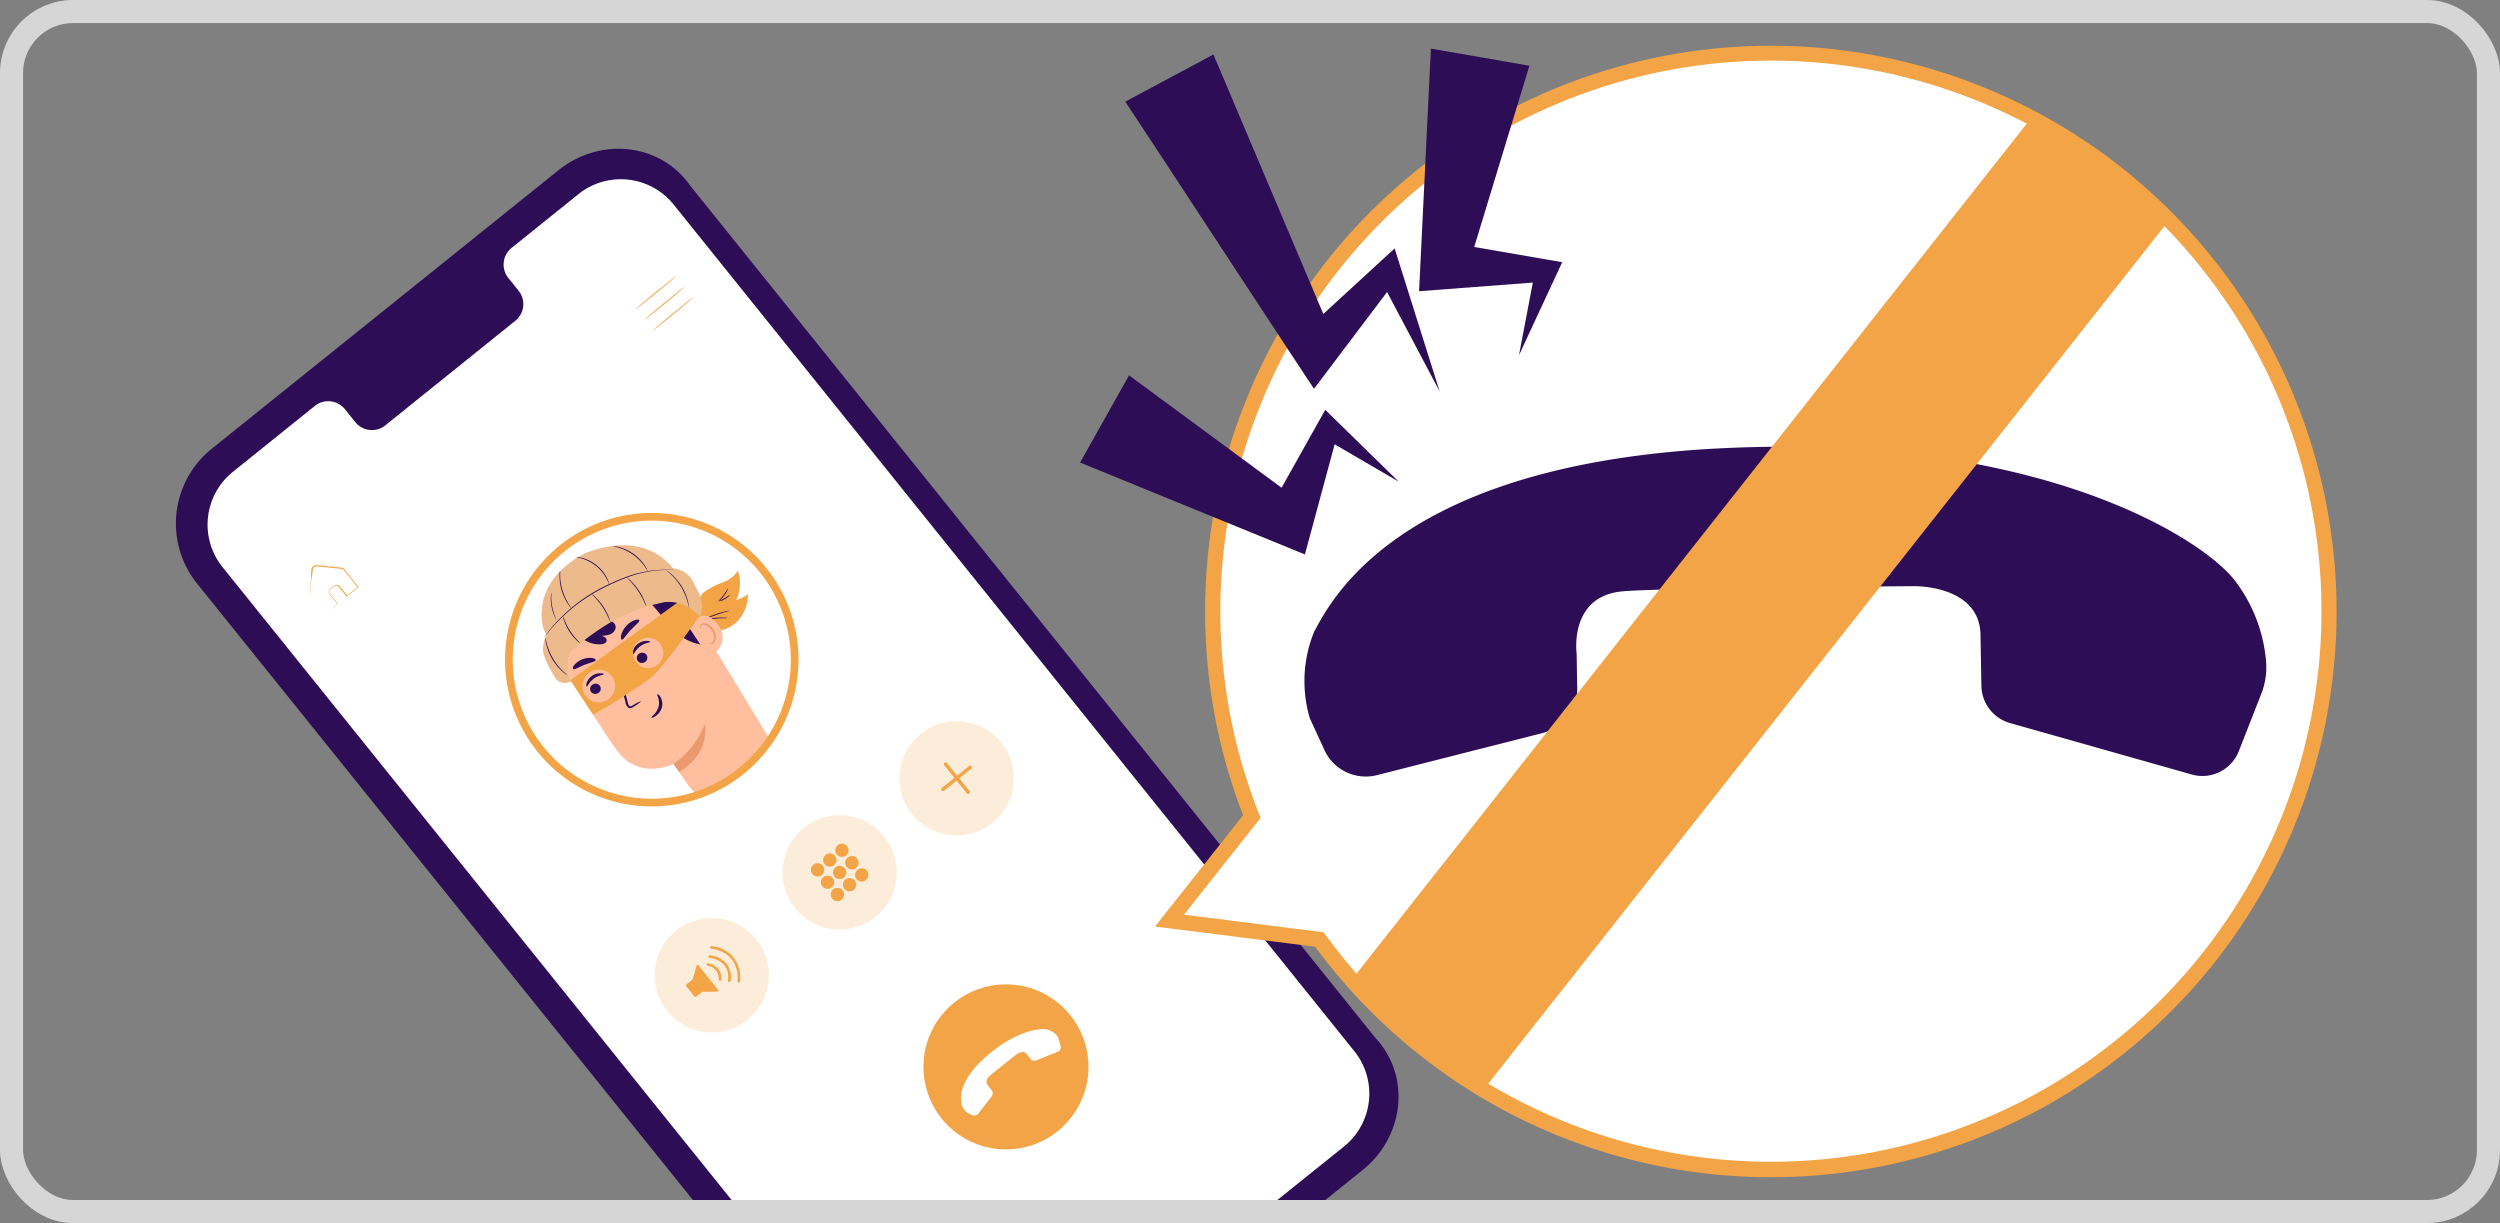
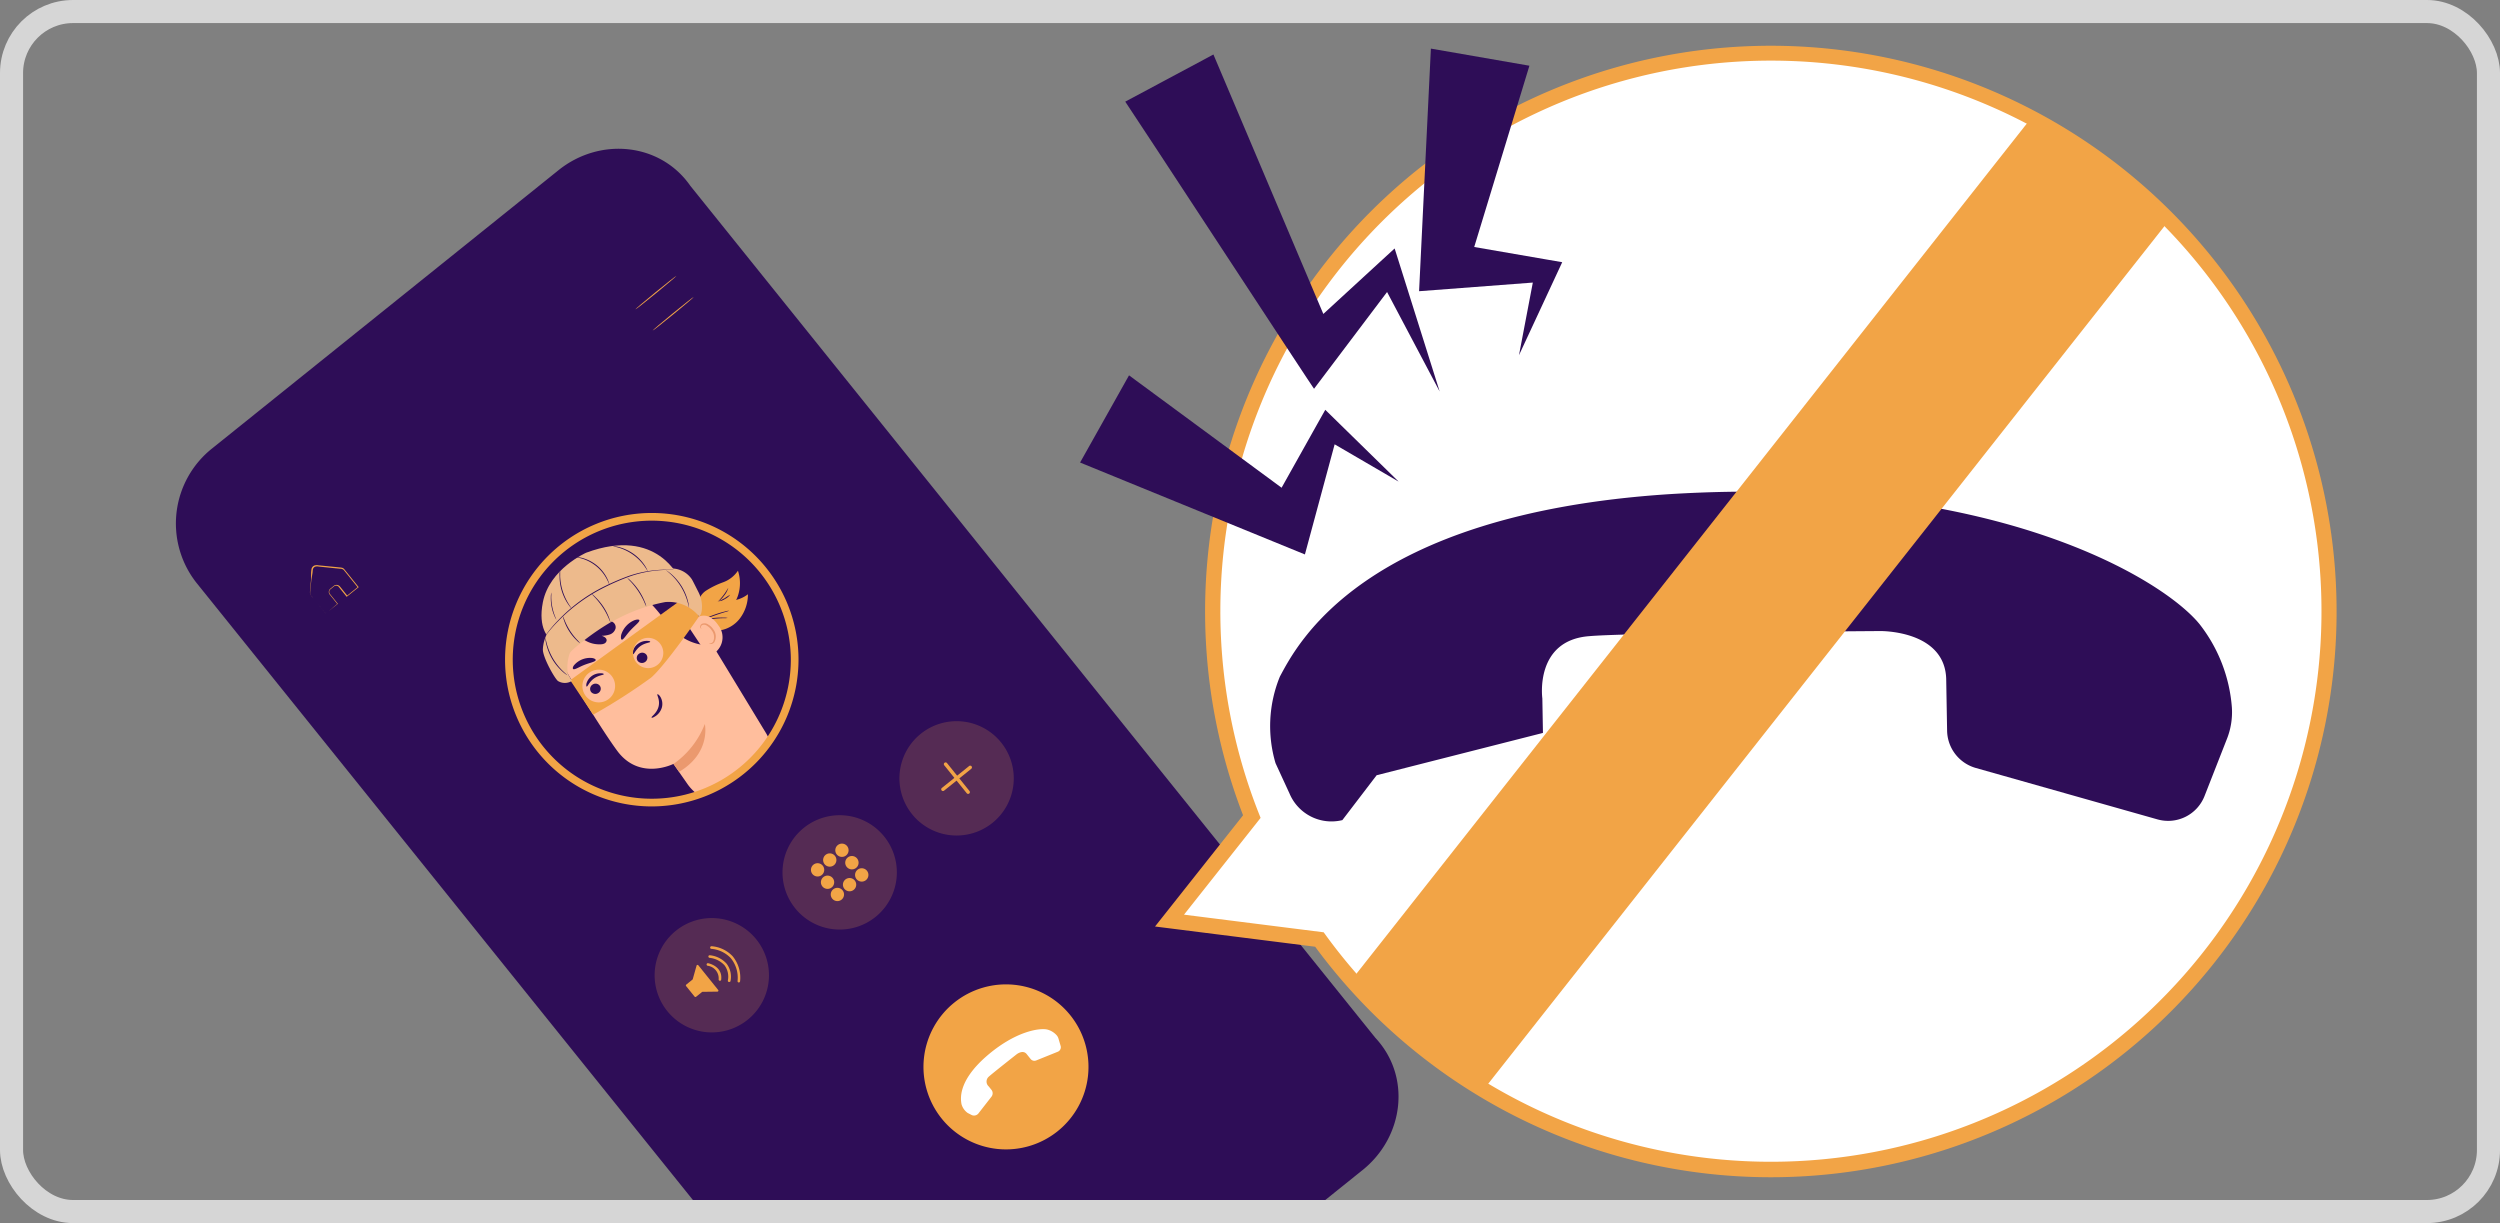
<svg xmlns="http://www.w3.org/2000/svg" width="325" height="159" viewBox="0 0 325 159">
  <rect x="0" y="0" width="325" height="159" fill="#808080" stroke="none" />
  <defs>
    <clipPath id="clip-path">
      <rect id="Rectángulo_17004" data-name="Rectángulo 17004" width="322" height="156" rx="8" transform="translate(1.5 306.235)" fill="none" />
    </clipPath>
    <clipPath id="clip-path-2">
      <rect id="Rectángulo_17001" data-name="Rectángulo 17001" width="14.864" height="14.865" transform="translate(101.727 410.711)" fill="none" />
    </clipPath>
    <clipPath id="clip-path-3">
      <rect id="Rectángulo_17002" data-name="Rectángulo 17002" width="14.865" height="14.865" transform="translate(85.102 424.083)" fill="none" />
    </clipPath>
    <clipPath id="clip-path-4">
      <rect id="Rectángulo_17003" data-name="Rectángulo 17003" width="14.865" height="14.864" transform="translate(116.925 398.487)" fill="none" />
    </clipPath>
    <clipPath id="clip-path-5">
      <path id="Trazado_101750" data-name="Trazado 101750" d="M66.156,390.5A18.575,18.575,0,1,0,84.731,371.92,18.574,18.574,0,0,0,66.156,390.5" fill="none" />
    </clipPath>
    <clipPath id="clip-path-7">
      <path id="Trazado_101755" data-name="Trazado 101755" d="M158.286,374.281,142.31,380.79l15.761,11.738a72.632,72.632,0,1,0,.215-18.247" fill="none" />
    </clipPath>
  </defs>
  <g id="img_ejvishinguno" transform="translate(-11732 -18824.734)">
    <g id="Grupo_86087" data-name="Grupo 86087" transform="translate(11732 18520)" clip-path="url(#clip-path)">
      <path id="Trazado_101690" data-name="Trazado 101690" d="M177.128,456.845l-44.98,36.142a12.464,12.464,0,0,1-17.535-1.751L25.541,380.5A12.462,12.462,0,0,1,27.615,363L72.6,326.864c5.411-4.352,13.26-3.564,17.146,2.031L178.8,439.655c4.669,5,3.746,12.842-1.668,17.19" fill="#2e0d57" />
-       <path id="Trazado_101691" data-name="Trazado 101691" d="M75.179,329.987,66.46,337a2.781,2.781,0,0,0-.337,3.917l1.27,1.58a2.78,2.78,0,0,1-.353,3.9l-17,13.672a2.778,2.778,0,0,1-3.894-.513v0l-1.27-1.579a2.782,2.782,0,0,0-3.9-.51l-10.7,8.606a8.808,8.808,0,0,0-1.352,12.379l88.517,110.048a8.8,8.8,0,0,0,12.376,1.349l44.906-36.075a8.809,8.809,0,0,0,1.346-12.38l-88.5-110.072a8.808,8.808,0,0,0-12.384-1.342l-.015.012" fill="#fff" />
      <path id="Trazado_101692" data-name="Trazado 101692" d="M87.937,340.592c.025.031-1.158,1.039-2.629,2.241s-2.69,2.164-2.718,2.129,1.158-1.039,2.629-2.24,2.693-2.161,2.718-2.13" fill="#f2a446" />
-       <path id="Trazado_101693" data-name="Trazado 101693" d="M89.065,341.97c.025.031-1.158,1.039-2.629,2.241s-2.69,2.164-2.718,2.129,1.158-1.039,2.629-2.24,2.686-2.169,2.718-2.13" fill="#f2a446" />
      <path id="Trazado_101694" data-name="Trazado 101694" d="M90.186,343.34c.025.031-1.158,1.039-2.629,2.241s-2.69,2.164-2.718,2.129,1.158-1.039,2.629-2.24,2.69-2.165,2.718-2.13" fill="#f2a446" />
      <path id="Trazado_101695" data-name="Trazado 101695" d="M42.312,384.518l.427-.343,1.128-.958,0,.059-1.06-1.318a.572.572,0,0,1,.1-.667l.549-.441a.581.581,0,0,1,.743.136l.983,1.222-.1-.01,1.456-1.172-.007.1-1.83-2.275a.627.627,0,0,0-.486-.179l-1.138-.116-1.1-.113-.535-.052a.878.878,0,0,0-.482.016.493.493,0,0,0-.281.333c-.029.144-.035.324-.055.482l-.148.928c-.055.608-.147,1.2-.16,1.69a1.341,1.341,0,0,0,.364.6l1.505,1.87a1.439,1.439,0,0,1,.151.189l-1.878-2.336a.783.783,0,0,1-.164-.368c0-.547.092-1.1.138-1.718l.009-.894a4.976,4.976,0,0,1,.058-.5.627.627,0,0,1,.355-.425,1.009,1.009,0,0,1,.55-.031l.535.051,1.1.108,1.142.114a1.481,1.481,0,0,1,.3.047.556.556,0,0,1,.275.184l1.875,2.332-1.563,1.257-1.022-1.272a.445.445,0,0,0-.581-.115l-.527.424a.462.462,0,0,0-.087.538l1.072,1.333-1.5,1.2Z" fill="#f2a446" />
      <path id="Trazado_101696" data-name="Trazado 101696" d="M124.055,435.072a10.726,10.726,0,1,1-1.635,15.081,10.726,10.726,0,0,1,1.635-15.081" fill="#f2a446" />
      <path id="Trazado_101697" data-name="Trazado 101697" d="M127.2,449.475l1.691-2.171a.722.722,0,0,0-.007-.9l-.346-.431a.843.843,0,0,1-.015-1.254c.464-.43,3.632-2.921,3.632-2.921s.826-.664,1.324-.021l.5.626a.632.632,0,0,0,.723.191l2.814-1.136a.625.625,0,0,0,.366-.757l-.274-.931a1.167,1.167,0,0,0-.252-.462,2.462,2.462,0,0,0-1.225-.736c-.913-.215-4.113.143-8,3.569-3.695,3.276-3.228,5.571-3.135,6.136a2.1,2.1,0,0,0,.795,1.138l.478.248a.73.73,0,0,0,.929-.183" fill="#fff" />
      <g id="Grupo_86080" data-name="Grupo 86080" opacity="0.2">
        <g id="Grupo_86079" data-name="Grupo 86079">
          <g id="Grupo_86078" data-name="Grupo 86078" clip-path="url(#clip-path-2)">
            <path id="Trazado_101698" data-name="Trazado 101698" d="M104.5,412.353a7.432,7.432,0,1,1-1.133,10.449,7.432,7.432,0,0,1,1.133-10.449" fill="#f2a446" />
          </g>
        </g>
      </g>
      <path id="Trazado_101699" data-name="Trazado 101699" d="M107.041,418.753a.863.863,0,1,1-.132,1.214.863.863,0,0,1,.132-1.214" fill="#f2a446" />
-       <path id="Trazado_101700" data-name="Trazado 101700" d="M109.838,417.611a.863.863,0,1,1-1.215-.131h0a.865.865,0,0,1,1.214.132" fill="#f2a446" />
      <path id="Trazado_101701" data-name="Trazado 101701" d="M111.421,416.337a.868.868,0,1,1-1.221-.125l.008-.007a.867.867,0,0,1,1.213.132" fill="#f2a446" />
      <path id="Trazado_101702" data-name="Trazado 101702" d="M106.963,417.278a.863.863,0,1,1-.58-.321.863.863,0,0,1,.58.321" fill="#f2a446" />
      <path id="Trazado_101703" data-name="Trazado 101703" d="M108.546,416a.863.863,0,1,1-.58-.321.863.863,0,0,1,.58.321" fill="#f2a446" />
      <path id="Trazado_101704" data-name="Trazado 101704" d="M110.129,414.731a.863.863,0,1,1-.58-.321.863.863,0,0,1,.58.321" fill="#f2a446" />
      <path id="Trazado_101705" data-name="Trazado 101705" d="M109.534,420.475a.863.863,0,1,1-1.214-.132h0a.863.863,0,0,1,1.213.132" fill="#f2a446" />
      <path id="Trazado_101706" data-name="Trazado 101706" d="M111.118,419.2a.863.863,0,1,1-1.215-.132h0a.864.864,0,0,1,1.214.132" fill="#f2a446" />
      <path id="Trazado_101707" data-name="Trazado 101707" d="M112.7,417.928a.868.868,0,1,1-1.222-.125l.008-.007a.869.869,0,0,1,1.214.132" fill="#f2a446" />
      <g id="Grupo_86083" data-name="Grupo 86083" opacity="0.2">
        <g id="Grupo_86082" data-name="Grupo 86082">
          <g id="Grupo_86081" data-name="Grupo 86081" clip-path="url(#clip-path-3)">
            <path id="Trazado_101708" data-name="Trazado 101708" d="M87.876,425.724a7.432,7.432,0,1,1-1.133,10.449,7.432,7.432,0,0,1,1.133-10.449" fill="#f2a446" />
          </g>
        </g>
      </g>
      <path id="Trazado_101709" data-name="Trazado 101709" d="M89.209,432.943,90.3,434.3a.133.133,0,0,0,.185.02l.769-.618a.129.129,0,0,1,.084-.03l1.921-.026a.13.13,0,0,0,.135-.127.132.132,0,0,0-.034-.093l-2.574-3.2a.132.132,0,0,0-.235.043l-.491,1.75a.158.158,0,0,1-.046.068l-.8.646a.138.138,0,0,0-.015.2l.014.014Z" fill="#f2a446" />
      <path id="Trazado_101710" data-name="Trazado 101710" d="M96.147,432.419a.164.164,0,0,1-.116.037.17.17,0,0,1-.149-.185,4.008,4.008,0,0,0-.9-3,3.946,3.946,0,0,0-2.464-1.183.173.173,0,1,1-.028-.344.214.214,0,0,1,.044,0,4.22,4.22,0,0,1,2.7,1.291,4.357,4.357,0,0,1,.978,3.254.191.191,0,0,1-.06.13" fill="#f2a446" />
      <path id="Trazado_101711" data-name="Trazado 101711" d="M94.9,432.361a.17.17,0,0,1-.13.035.173.173,0,0,1-.152-.188,2.464,2.464,0,0,0-.433-1.987,3.066,3.066,0,0,0-1.944-.968.174.174,0,0,1-.151-.189.167.167,0,0,1,.184-.148,3.365,3.365,0,0,1,2.186,1.1,2.8,2.8,0,0,1,.507,2.251.149.149,0,0,1-.067.1" fill="#f2a446" />
      <path id="Trazado_101712" data-name="Trazado 101712" d="M93.7,432.2a.186.186,0,0,1-.123.036.167.167,0,0,1-.152-.182v-.007a1.65,1.65,0,0,0-1.415-1.76.178.178,0,0,1-.152-.188.172.172,0,0,1,.188-.151s1.915.358,1.71,2.125a.172.172,0,0,1-.056.127" fill="#f2a446" />
      <g id="Grupo_86086" data-name="Grupo 86086" opacity="0.2">
        <g id="Grupo_86085" data-name="Grupo 86085">
          <g id="Grupo_86084" data-name="Grupo 86084" clip-path="url(#clip-path-4)">
            <path id="Trazado_101713" data-name="Trazado 101713" d="M119.7,400.128a7.432,7.432,0,1,1-1.133,10.449,7.432,7.432,0,0,1,1.133-10.449" fill="#f2a446" />
          </g>
        </g>
      </g>
      <path id="Trazado_101714" data-name="Trazado 101714" d="M126,407.891a.232.232,0,0,1-.322-.033l-2.937-3.651a.23.23,0,0,1,.358-.287l2.937,3.651a.23.23,0,0,1-.035.319Z" fill="#f2a446" />
      <path id="Trazado_101715" data-name="Trazado 101715" d="M126.271,404.671l-3.54,2.848a.231.231,0,0,1-.322-.033.226.226,0,0,1,.035-.319l0,0,3.541-2.848a.221.221,0,0,1,.312.027l.007.008a.227.227,0,0,1-.035.319" fill="#f2a446" />
    </g>
    <g id="Grupo_86089" data-name="Grupo 86089" transform="translate(11732 18520)" clip-path="url(#clip-path-5)">
      <path id="Trazado_101716" data-name="Trazado 101716" d="M90.732,383.606a2.356,2.356,0,0,1,1.074-2.1,11.111,11.111,0,0,1,2.213-1.08,3.935,3.935,0,0,0,1.914-1.5,5.159,5.159,0,0,1-.01,3.274,4.065,4.065,0,0,1-2.178,2.4,3.38,3.38,0,0,1-3.19-.271" fill="#f2a446" />
      <path id="Trazado_101717" data-name="Trazado 101717" d="M94.674,381.179a2.826,2.826,0,0,1-.557,1.013,2.855,2.855,0,0,1-.835.8,10.648,10.648,0,0,0,.746-.863c.384-.495.613-.957.646-.946" fill="#2e0d57" />
      <path id="Trazado_101718" data-name="Trazado 101718" d="M94.93,382.047a2.034,2.034,0,0,1-.679.557,2.085,2.085,0,0,1-.813.317,8.019,8.019,0,0,1,.757-.412,7.082,7.082,0,0,1,.735-.462" fill="#2e0d57" />
      <path id="Trazado_101719" data-name="Trazado 101719" d="M90.838,384.836a2.354,2.354,0,0,1,1.67-1.67,11.1,11.1,0,0,1,2.439-.345,3.936,3.936,0,0,0,2.282-.835A5.161,5.161,0,0,1,96.21,385.1a4.073,4.073,0,0,1-2.811,1.609,3.382,3.382,0,0,1-2.951-1.242" fill="#f2a446" />
      <path id="Trazado_101720" data-name="Trazado 101720" d="M94.8,384.124a3.194,3.194,0,0,1-.529.178c-.334.1-.785.245-1.28.418s-.936.345-1.253.473a4.115,4.115,0,0,1-.523.2,1.926,1.926,0,0,1,.49-.267,13.19,13.19,0,0,1,2.544-.9,2.066,2.066,0,0,1,.551-.1" fill="#2e0d57" />
      <path id="Trazado_101721" data-name="Trazado 101721" d="M94.6,385.07a3.07,3.07,0,0,1-.558.033c-.334,0-.8.034-1.314.084s-.973.122-1.307.184a3.193,3.193,0,0,1-.557.078,2.129,2.129,0,0,1,.529-.156,9.805,9.805,0,0,1,1.308-.217,10.664,10.664,0,0,1,1.325-.056,2.264,2.264,0,0,1,.574.05" fill="#2e0d57" />
      <path id="Trazado_101722" data-name="Trazado 101722" d="M89.363,383.211,99.6,400.068A6.09,6.09,0,0,1,89.4,406.7c-1.013-1.448-1.848-2.662-1.848-2.662s-4.387,2.227-7.293-1.67c-1.4-1.881-3.975-5.99-6.263-9.742a9.113,9.113,0,0,1,2.784-12.365,9.006,9.006,0,0,1,12.445,2.717c.049.075.1.151.142.228" fill="#ffbe9d" />
      <path id="Trazado_101723" data-name="Trazado 101723" d="M87.553,404.049a11.32,11.32,0,0,0,4.075-5.194s.846,3.719-3.34,6.218Z" fill="#eb996e" />
      <path id="Trazado_101724" data-name="Trazado 101724" d="M76.82,394.657a.708.708,0,0,0,.958.173.663.663,0,0,0,.224-.91l-.013-.02a.691.691,0,0,0-.952-.173.668.668,0,0,0-.224.918l.007.012" fill="#2e0d57" />
      <path id="Trazado_101725" data-name="Trazado 101725" d="M76.274,393.989c.128,0,.323-.6.93-1.041s1.269-.457,1.28-.557-.156-.133-.451-.133a1.9,1.9,0,0,0-1.113.367,1.836,1.836,0,0,0-.668.924c-.067.256-.034.434.022.44" fill="#2e0d57" />
      <path id="Trazado_101726" data-name="Trazado 101726" d="M82.888,390.632a.7.7,0,0,0,.952.173.663.663,0,0,0,.224-.91l-.012-.02a.691.691,0,0,0-.952-.173.663.663,0,0,0-.225.91l.013.02" fill="#2e0d57" />
      <path id="Trazado_101727" data-name="Trazado 101727" d="M82.315,389.78c.122,0,.323-.6.924-1.041s1.275-.457,1.286-.557-.161-.133-.456-.133a1.9,1.9,0,0,0-1.114.367,1.815,1.815,0,0,0-.673.924c-.056.256-.028.434.033.44" fill="#2e0d57" />
-       <path id="Trazado_101728" data-name="Trazado 101728" d="M83.378,395.871a4.771,4.771,0,0,0-1.113.557c-.167.094-.334.172-.44.083a.952.952,0,0,1-.229-.529l-.4-1.514A24.4,24.4,0,0,0,80,390.6a25.255,25.255,0,0,0,.9,3.9c.144.529.284,1.025.417,1.5a1.138,1.138,0,0,0,.351.723.483.483,0,0,0,.417.039,1.175,1.175,0,0,0,.29-.15,5.252,5.252,0,0,0,1-.746" fill="#2e0d57" />
      <path id="Trazado_101729" data-name="Trazado 101729" d="M85.46,395c-.1.061.379.724.15,1.6S84.636,397.9,84.7,398s.251,0,.557-.195a2.043,2.043,0,0,0,.791-1.113,1.8,1.8,0,0,0-.167-1.314c-.184-.323-.373-.423-.418-.384" fill="#2e0d57" />
      <path id="Trazado_101730" data-name="Trazado 101730" d="M80.828,387.887c.206.056.557-.6,1.169-1.253s1.214-1.08,1.114-1.286c-.045-.089-.273-.1-.6,0a2.985,2.985,0,0,0-1.759,1.932c-.062.351-.028.574.072.607" fill="#2e0d57" />
      <path id="Trazado_101731" data-name="Trazado 101731" d="M74.521,391.717c.212.106.752-.277,1.47-.556s1.364-.379,1.447-.6c.028-.1-.122-.229-.445-.284a2.729,2.729,0,0,0-2.35.919c-.211.261-.211.456-.122.517" fill="#2e0d57" />
      <path id="Trazado_101732" data-name="Trazado 101732" d="M82,382.058h.033a3.845,3.845,0,0,1,2.611,1.169l.067.072c.969,1.014,1.771,2.177,2.75,3.179a6.321,6.321,0,0,0,3.591,2.038c.557.067,1.336-.15,1.348-.729a1.205,1.205,0,0,0-.234-.618c-1.76-2.867-2.784-5.812-4.833-8.646a2.956,2.956,0,0,0-2.4-1.231c-.907,0-1.954.09-2.388.886s-.39,2.65-.523,3.546" fill="#2e0d57" />
      <path id="Trazado_101733" data-name="Trazado 101733" d="M89.379,386.022c.045-.078,2.127-2.784,4,0a2.5,2.5,0,0,1-1.341,3.992c-.056-.078-2.656-3.992-2.656-3.992" fill="#ffbe9d" />
      <path id="Trazado_101734" data-name="Trazado 101734" d="M92.169,388.377h.178a.553.553,0,0,0,.362-.234,1.429,1.429,0,0,0-.173-1.442,1.847,1.847,0,0,0-.6-.6.655.655,0,0,0-.612-.123.3.3,0,0,0-.195.323c0,.1.072.145.061.156s-.089,0-.145-.134a.356.356,0,0,1,0-.245.446.446,0,0,1,.223-.25.818.818,0,0,1,.791.089,1.983,1.983,0,0,1,.684.651,1.5,1.5,0,0,1,.106,1.67.6.6,0,0,1-.484.223.365.365,0,0,1-.195-.089" fill="#eb996e" />
      <path id="Trazado_101735" data-name="Trazado 101735" d="M88.956,381.14a.61.61,0,0,1-.189.212,1.334,1.334,0,0,1-.713.278,1.932,1.932,0,0,1-1.113-.251,5.215,5.215,0,0,1-1.114-.846,5.583,5.583,0,0,0-1.074-.824,1.817,1.817,0,0,0-1.047-.239,1.318,1.318,0,0,0-.69.239,2.507,2.507,0,0,0-.206.178.559.559,0,0,1,.172-.222,1.326,1.326,0,0,1,.713-.3,1.907,1.907,0,0,1,1.113.222,5.469,5.469,0,0,1,1.114.841,5.721,5.721,0,0,0,1.069.835,1.856,1.856,0,0,0,1.041.262,1.372,1.372,0,0,0,.7-.223,2.1,2.1,0,0,0,.228-.167" fill="#2e0d57" />
      <path id="Trazado_101736" data-name="Trazado 101736" d="M89.463,382.059,74.129,393.167l2.981,4.479a75.8,75.8,0,0,0,7.527-4.815c1.853-1.586,6.24-7.956,6.24-7.956ZM78.218,396.01a2.127,2.127,0,1,1,1.713-2.471v.005a2.127,2.127,0,0,1-1.714,2.466m6.04-4.421a1.967,1.967,0,1,1,.01,0Z" fill="#f2a446" />
      <path id="Trazado_101737" data-name="Trazado 101737" d="M91.256,383.639c0,.518-.078,1.041-.379,1.22a5.087,5.087,0,0,0-4.409-1.854,22.133,22.133,0,0,0-7.794,3.1c-2.227,1.48-4.409,3.066-4.61,3.573a5.426,5.426,0,0,0-.23,2.686c.161.275.327.56.523.882a1.725,1.725,0,0,1-1.807.029c-.423-.289-2.026-3.141-1.976-4.154.339-6.68,14.541-10.476,15.861-10.365a3.178,3.178,0,0,1,3.5,1.279c.1.151.557,1.07.891,1.727a4.16,4.16,0,0,1,.434,1.881" fill="#edba8c" />
      <path id="Trazado_101738" data-name="Trazado 101738" d="M76.207,376.586s-4.777,2.093-5.634,6.436c-.685,3.468.835,4.648.835,4.648l16.941-7.643s-2.823-6.9-12.142-3.441" fill="#edba8c" />
      <path id="Trazado_101739" data-name="Trazado 101739" d="M87.615,378.818h-.774a16.4,16.4,0,0,0-2.1.156,14.967,14.967,0,0,0-3.028.757,31.3,31.3,0,0,0-3.5,1.548,22.022,22.022,0,0,0-5.567,4.125,18.829,18.829,0,0,0-1.409,1.57l-.356.451c-.084.1-.134.15-.134.15a17.041,17.041,0,0,1,1.838-2.227,21.48,21.48,0,0,1,5.567-4.175,31.135,31.135,0,0,1,3.518-1.542,14.579,14.579,0,0,1,3.062-.718,15.507,15.507,0,0,1,2.11-.123H87.4a1.764,1.764,0,0,1,.217.028" fill="#2e0d57" />
      <path id="Trazado_101740" data-name="Trazado 101740" d="M73.747,392.508a1.061,1.061,0,0,1-.195-.122,4.764,4.764,0,0,1-.484-.4,6.822,6.822,0,0,1-1.3-1.609,7.035,7.035,0,0,1-.763-1.927,4.94,4.94,0,0,1-.106-.617.878.878,0,0,1,0-.229s.061.323.195.83a7.934,7.934,0,0,0,.785,1.887,7.633,7.633,0,0,0,1.253,1.609c.361.345.623.562.612.579" fill="#2e0d57" />
      <path id="Trazado_101741" data-name="Trazado 101741" d="M75.434,388.377a2.951,2.951,0,0,1-.479-.406A6.471,6.471,0,0,1,74,386.8a6.234,6.234,0,0,1-.663-1.364,2.718,2.718,0,0,1-.167-.607,5.163,5.163,0,0,1,.24.557,8.654,8.654,0,0,0,.684,1.33,8.271,8.271,0,0,0,.919,1.181,4.139,4.139,0,0,1,.423.484" fill="#2e0d57" />
      <path id="Trazado_101742" data-name="Trazado 101742" d="M79.358,385.66s-.1-.234-.262-.607a8.831,8.831,0,0,0-.762-1.4,10.175,10.175,0,0,0-.991-1.247c-.279-.3-.462-.479-.451-.49a2.687,2.687,0,0,1,.506.434,7.663,7.663,0,0,1,1.03,1.236,7.218,7.218,0,0,1,.741,1.431c.072.2.122.351.156.462a.674.674,0,0,1,.033.178" fill="#2e0d57" />
      <path id="Trazado_101743" data-name="Trazado 101743" d="M84.018,383.584a6.016,6.016,0,0,1-.273-.6,10.244,10.244,0,0,0-.768-1.392,10.128,10.128,0,0,0-.985-1.247,4.144,4.144,0,0,1-.446-.49,3.331,3.331,0,0,1,.507.434,8.155,8.155,0,0,1,1.019,1.242,7.9,7.9,0,0,1,.746,1.419,2.577,2.577,0,0,1,.2.635" fill="#2e0d57" />
      <path id="Trazado_101744" data-name="Trazado 101744" d="M89.58,383.773s-.067-.323-.212-.841a7.84,7.84,0,0,0-.829-1.9,7.734,7.734,0,0,0-1.308-1.609c-.39-.362-.663-.557-.652-.557a.984.984,0,0,1,.2.123,5.612,5.612,0,0,1,.506.389,7.167,7.167,0,0,1,1.353,1.609,7.039,7.039,0,0,1,.807,1.943,5.527,5.527,0,0,1,.117.624,1.214,1.214,0,0,1,.017.217" fill="#2e0d57" />
      <path id="Trazado_101745" data-name="Trazado 101745" d="M79.236,380.806a6.642,6.642,0,0,0-.362-.8,5.359,5.359,0,0,0-3.123-2.622c-.512-.162-.846-.19-.846-.217a1.194,1.194,0,0,1,.239,0,3.445,3.445,0,0,1,.629.122,5.1,5.1,0,0,1,3.174,2.667,3.747,3.747,0,0,1,.233.6.982.982,0,0,1,.056.251" fill="#2e0d57" />
      <path id="Trazado_101746" data-name="Trazado 101746" d="M84.23,379.035s-.161-.284-.462-.713a6.282,6.282,0,0,0-3.24-2.355c-.5-.155-.824-.194-.819-.217a.8.8,0,0,1,.229,0,3.974,3.974,0,0,1,.612.123,6,6,0,0,1,1.86.9,5.861,5.861,0,0,1,1.425,1.492,3.814,3.814,0,0,1,.306.557.894.894,0,0,1,.089.217" fill="#2e0d57" />
      <path id="Trazado_101747" data-name="Trazado 101747" d="M72.823,378.946v.768a7.724,7.724,0,0,0,.312,1.8,7.572,7.572,0,0,0,.751,1.67c.245.4.429.635.412.646s-.055-.05-.139-.15a4.915,4.915,0,0,1-.339-.451,6.442,6.442,0,0,1-.791-1.67,6.508,6.508,0,0,1-.284-1.838,5.155,5.155,0,0,1,0-.556,1.894,1.894,0,0,1,.078-.223" fill="#2e0d57" />
      <path id="Trazado_101748" data-name="Trazado 101748" d="M71.668,381.768a4.243,4.243,0,0,1,0,.529,6.75,6.75,0,0,0,.118,1.269,7.26,7.26,0,0,0,.343,1.219c.119.3.2.486.191.491s-.03-.039-.077-.119a3.372,3.372,0,0,1-.169-.347,5.6,5.6,0,0,1-.376-1.227,6,6,0,0,1-.093-1.269,2.767,2.767,0,0,1,.033-.389.52.52,0,0,1,.03-.157" fill="#2e0d57" />
      <path id="Trazado_101749" data-name="Trazado 101749" d="M75.985,387.937a3.552,3.552,0,0,0,2.1.557,1.077,1.077,0,0,0,.5-.112.508.508,0,0,0,.279-.406c0-.317-.357-.5-.657-.59a3.5,3.5,0,0,0,1.074-.173,1.168,1.168,0,0,0,.735-.757.785.785,0,0,0-.479-.913,31.87,31.87,0,0,0-3.546,2.394" fill="#2e0d57" />
    </g>
    <g id="Grupo_86091" data-name="Grupo 86091" transform="translate(11732 18520)" clip-path="url(#clip-path)">
      <path id="Trazado_101751" data-name="Trazado 101751" d="M84.731,409.569a19.074,19.074,0,1,1,19.075-19.074,19.1,19.1,0,0,1-19.075,19.074m0-37.149a18.074,18.074,0,1,0,18.075,18.075A18.1,18.1,0,0,0,84.731,372.42" fill="#f2a446" />
      <path id="Trazado_101752" data-name="Trazado 101752" d="M162.737,410.89a72.578,72.578,0,1,1,8.787,15.981l-19.485-2.462Z" fill="#fff" />
      <path id="Trazado_101753" data-name="Trazado 101753" d="M230.235,457.776a73.556,73.556,0,0,1-59.264-29.967l-20.817-2.63L161.6,410.72a73.547,73.547,0,1,1,68.639,47.056M153.922,423.64l18.156,2.293.254.35a71.574,71.574,0,1,0-8.666-15.76l.212.536Z" fill="#f2a446" />
-       <path id="Trazado_101754" data-name="Trazado 101754" d="M178.964,405.514l21.619-5.5a5.877,5.877,0,0,0,4.457-5.836l-.078-4.482s-1.053-7.58,6.137-8.1c5.116-.449,37.778-.66,37.778-.66s8.594-.15,8.59,6.448l.114,6.521a5.124,5.124,0,0,0,3.683,4.815l23.672,6.7a5.079,5.079,0,0,0,6.106-3.027l2.872-7.328a9.431,9.431,0,0,0,.686-4.21,19.99,19.99,0,0,0-4.187-10.8c-4.781-5.917-27.054-19.525-69-16.913-39.946,2.617-48.367,19.641-50.575,23.719a17,17,0,0,0-.563,11.247l1.828,3.967a5.918,5.918,0,0,0,6.859,3.439" fill="#2e0d57" />
+       <path id="Trazado_101754" data-name="Trazado 101754" d="M178.964,405.514l21.619-5.5l-.078-4.482s-1.053-7.58,6.137-8.1c5.116-.449,37.778-.66,37.778-.66s8.594-.15,8.59,6.448l.114,6.521a5.124,5.124,0,0,0,3.683,4.815l23.672,6.7a5.079,5.079,0,0,0,6.106-3.027l2.872-7.328a9.431,9.431,0,0,0,.686-4.21,19.99,19.99,0,0,0-4.187-10.8c-4.781-5.917-27.054-19.525-69-16.913-39.946,2.617-48.367,19.641-50.575,23.719a17,17,0,0,0-.563,11.247l1.828,3.967a5.918,5.918,0,0,0,6.859,3.439" fill="#2e0d57" />
    </g>
    <g id="Grupo_86093" data-name="Grupo 86093" transform="translate(11732 18520)" clip-path="url(#clip-path-7)">
      <rect id="Rectángulo_17006" data-name="Rectángulo 17006" width="374.94" height="22.314" transform="matrix(0.619, -0.785, 0.785, 0.619, 103.799, 523.309)" fill="#f2a446" />
    </g>
    <rect id="Rectángulo_17022" data-name="Rectángulo 17022" width="322" height="156" rx="8" transform="translate(11733.5 18826.234)" fill="none" stroke="#d6d6d6" stroke-miterlimit="10" stroke-width="3" />
    <path id="Trazado_101902" data-name="Trazado 101902" d="M197.467,350.915l2.181-11.446,1.3,1.872c-2.266.174-14.489,1.1-16.467,1.25.063-1.153,1.423-29.352,1.534-31.538l12.808,2.225L190.748,339.8l-2.894-3.612,13.228,2.286,2.006.346c-.255.539-5.195,11.184-5.621,12.093" transform="translate(11732 18520)" fill="#2e0d57" />
    <path id="Trazado_101903" data-name="Trazado 101903" d="M181.809,367.337l-10.066-5.868,2.2-.6c-.591,2.2-3.789,14.028-4.305,15.943-1.067-.443-27.2-11.115-29.227-11.948l6.363-11.336,22.322,16.444-4.37,1.526,6.561-11.712,1-1.776c.422.42,8.815,8.623,9.53,9.327" transform="translate(11732 18520)" fill="#2e0d57" />
    <path id="Trazado_101904" data-name="Trazado 101904" d="M187.143,355.606l-8.027-15.187,2.585.445c-1.668,2.211-9.37,12.414-10.873,14.406.484.866-23.982-36.558-24.546-37.321l11.463-6.131L173.5,349.011l-4.617-.571,10.52-9.665,1.9-1.741c.155.532,5.484,17.39,5.847,18.572" transform="translate(11732 18520)" fill="#2e0d57" />
  </g>
</svg>